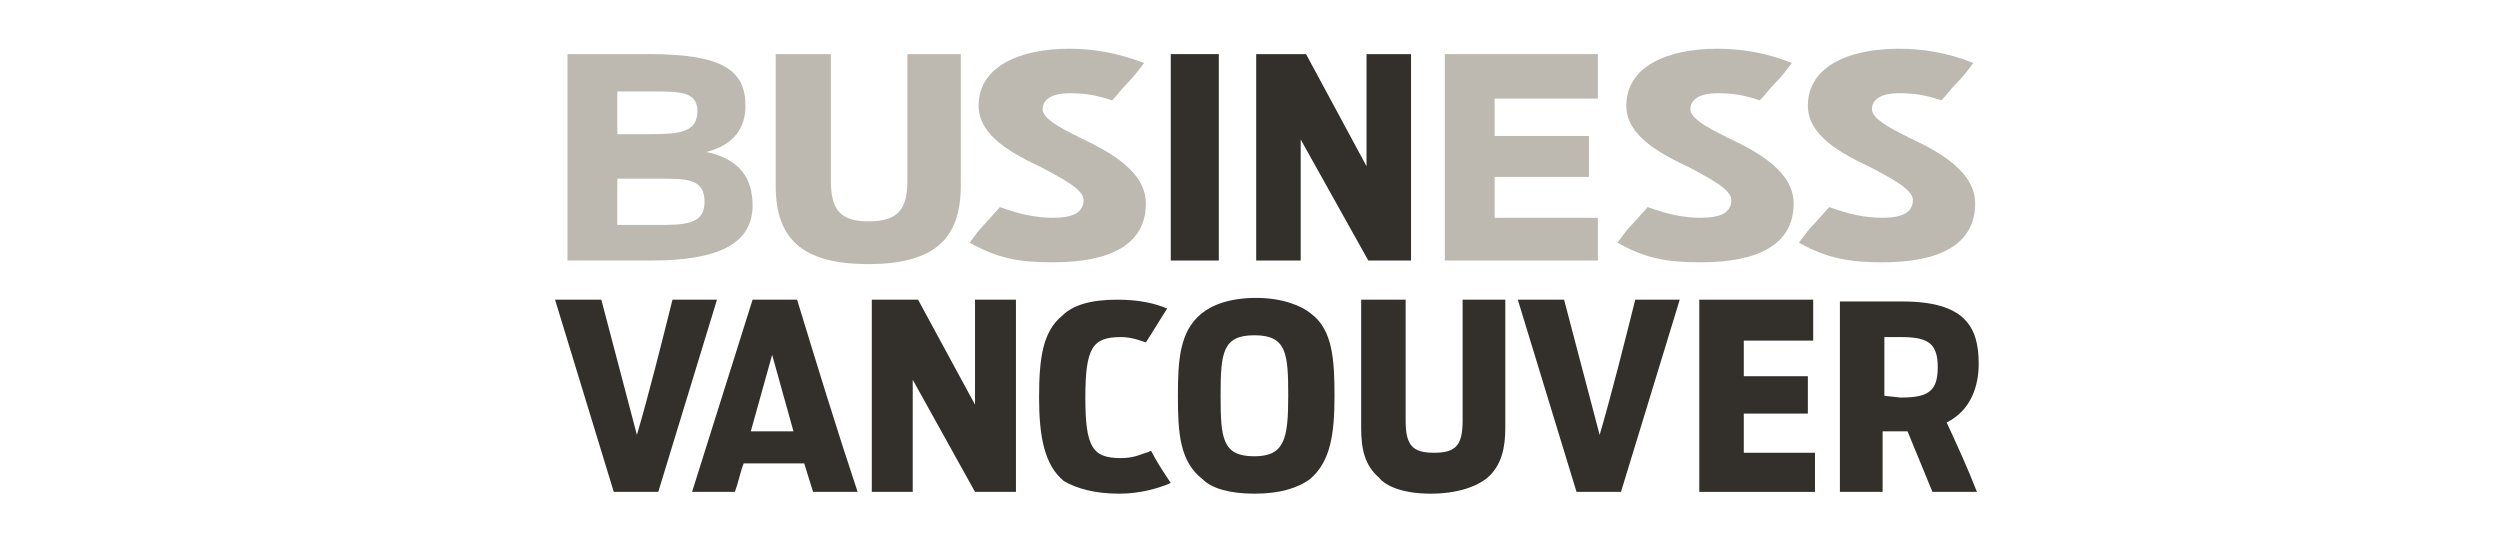
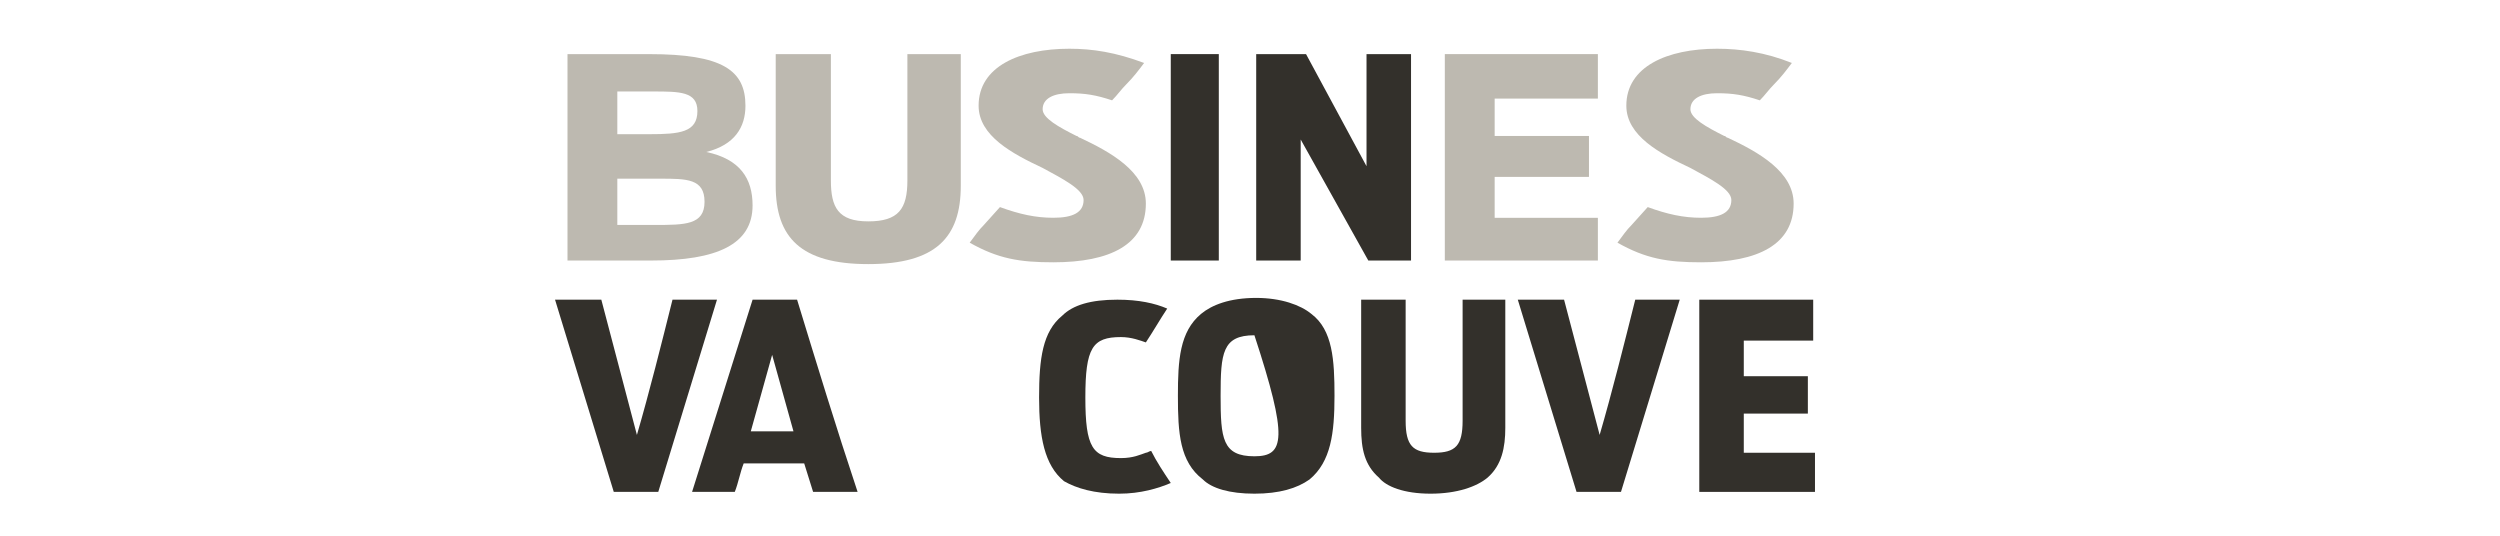
<svg xmlns="http://www.w3.org/2000/svg" version="1.1" id="Layer_1" x="0px" y="0px" width="140px" height="30px" viewBox="0 0 140 30" enable-background="new 0 0 140 30" xml:space="preserve">
-   <path fill="#BDB9B0" d="M105.426,14.689c3.189,0,5.182-0.996,5.182-3.289c0-1.794-1.992-2.89-3.687-3.687c-0.1,0-0.1-0.1-0.198-0.1  c-0.997-0.499-1.896-0.997-1.896-1.495c0-0.598,0.599-0.897,1.495-0.897c0.897,0,1.496,0.099,2.393,0.398  c0.299-0.299,0.497-0.598,0.797-0.897c0.398-0.398,0.697-0.797,0.997-1.196c-1.495-0.598-2.891-0.797-4.187-0.797  c-2.789,0-5.082,0.996-5.082,3.189c0,1.694,1.895,2.69,3.587,3.487c1.097,0.598,2.294,1.196,2.294,1.794  c0,0.698-0.599,0.996-1.695,0.996c-0.997,0-1.893-0.199-2.989-0.598l-0.897,0.997c-0.299,0.298-0.498,0.598-0.797,0.996  C102.336,14.49,103.632,14.689,105.426,14.689" />
  <path fill="#BDB9B0" d="M95.262,14.689c3.188,0,5.182-0.996,5.182-3.289c0-1.794-1.993-2.89-3.688-3.687c-0.1,0-0.1-0.1-0.2-0.1  c-0.995-0.499-1.893-0.997-1.893-1.495c0-0.598,0.599-0.897,1.494-0.897c0.897,0,1.495,0.099,2.393,0.398  c0.299-0.299,0.498-0.598,0.797-0.897c0.398-0.398,0.697-0.797,0.997-1.196c-1.495-0.598-2.891-0.797-4.187-0.797  c-2.789,0-5.082,0.996-5.082,3.189c0,1.694,1.893,2.69,3.588,3.487c1.096,0.598,2.293,1.196,2.293,1.794  c0,0.698-0.599,0.996-1.694,0.996c-0.997,0-1.894-0.199-2.989-0.598l-0.898,0.997c-0.299,0.298-0.497,0.598-0.797,0.996  C92.171,14.49,93.368,14.689,95.262,14.689" />
  <polygon fill="#BDB9B0" points="80.91,14.59 89.481,14.59 89.481,12.198 83.701,12.198 83.701,9.906 88.982,9.906 88.982,7.614   83.701,7.614 83.701,5.521 89.481,5.521 89.481,3.03 80.91,3.03 " />
  <path fill="#BDB9B0" d="M58.986,14.689c3.188,0,5.182-0.996,5.182-3.289c0-1.794-1.993-2.89-3.687-3.687  c-0.099,0-0.099-0.1-0.199-0.1c-0.997-0.499-1.894-0.997-1.894-1.495c0-0.598,0.599-0.897,1.496-0.897s1.495,0.099,2.392,0.398  c0.299-0.299,0.498-0.598,0.797-0.897c0.399-0.398,0.698-0.797,0.997-1.196c-1.594-0.598-2.89-0.797-4.185-0.797  c-2.791,0-5.083,0.996-5.083,3.189c0,1.694,1.893,2.69,3.587,3.487c1.096,0.598,2.292,1.196,2.292,1.794  c0,0.698-0.598,0.996-1.694,0.996c-0.997,0-1.894-0.199-2.99-0.598l-0.897,0.997c-0.298,0.298-0.499,0.598-0.797,0.996  C55.897,14.49,57.092,14.689,58.986,14.689" />
  <path fill="#BDB9B0" d="M48.622,14.79c3.787,0,5.182-1.495,5.182-4.385V3.03h-2.99v7.075c0,1.595-0.498,2.292-2.192,2.292  c-1.694,0-2.092-0.798-2.092-2.292V3.03H43.44v7.375C43.44,13.295,44.834,14.79,48.622,14.79" />
  <path fill="#BDB9B0" d="M31.78,14.59h4.684c3.687,0,5.68-0.897,5.68-3.089c0-1.495-0.697-2.591-2.591-2.99l0,0  c1.595-0.398,2.192-1.395,2.192-2.59c0-1.993-1.295-2.89-5.381-2.89H31.78V14.59z M34.57,7.515V5.123h1.994  c1.495,0,2.491,0,2.491,1.096c0,1.196-0.997,1.296-2.69,1.296H34.57L34.57,7.515z M34.57,12.597v-2.591h2.392  c1.495,0,2.492,0,2.492,1.295c0,1.296-1.096,1.296-2.791,1.296H34.57z" />
  <path fill="#33302B" d="M34.371,27.546h2.492c1.096-3.588,2.192-7.176,3.288-10.764H37.66c-0.598,2.393-1.295,5.182-1.993,7.574  l-1.993-7.574h-2.592L34.371,27.546z" />
  <path fill="#33302B" d="M38.756,27.546h2.392c0.199-0.499,0.299-1.097,0.499-1.596h3.388l0.499,1.596h2.492  c-1.196-3.588-2.292-7.176-3.389-10.764h-2.492L38.756,27.546z M42.044,24.156l1.196-4.285l1.195,4.285H42.044z" />
-   <polygon fill="#33302B" points="48.821,27.546 51.113,27.546 51.113,21.267 54.601,27.546 56.893,27.546 56.893,16.782   54.601,16.782 54.601,22.662 51.412,16.782 48.821,16.782 " />
  <path fill="#33302B" d="M62.673,27.646c1.196,0,2.192-0.3,2.89-0.599c-0.399-0.598-0.797-1.195-1.096-1.794  c-0.1,0-0.2,0.101-0.299,0.101c-0.299,0.1-0.697,0.299-1.395,0.299c-1.594,0-1.993-0.598-1.993-3.389s0.398-3.388,1.993-3.388  c0.598,0,1.096,0.198,1.395,0.299c0.399-0.599,0.797-1.296,1.196-1.895c-0.697-0.299-1.594-0.498-2.79-0.498  c-1.495,0-2.491,0.3-3.09,0.896c-1.096,0.897-1.295,2.393-1.295,4.585s0.299,3.787,1.396,4.684  C60.282,27.346,61.278,27.646,62.673,27.646" />
-   <path fill="#33302B" d="M70.247,27.646c1.395,0,2.392-0.3,3.089-0.798c1.196-0.996,1.396-2.591,1.396-4.684  c0-1.994-0.099-3.687-1.296-4.585c-0.597-0.497-1.693-0.896-3.088-0.896c-1.496,0-2.492,0.398-3.09,0.896  c-1.196,0.997-1.295,2.591-1.295,4.585c0,2.093,0.1,3.688,1.395,4.684C67.855,27.346,68.852,27.646,70.247,27.646 M70.247,25.552  c-1.794,0-1.893-0.997-1.893-3.388c0-2.393,0.099-3.389,1.893-3.389c1.795,0,1.894,0.996,1.894,3.389  C72.141,24.555,71.941,25.552,70.247,25.552" />
+   <path fill="#33302B" d="M70.247,27.646c1.395,0,2.392-0.3,3.089-0.798c1.196-0.996,1.396-2.591,1.396-4.684  c0-1.994-0.099-3.687-1.296-4.585c-0.597-0.497-1.693-0.896-3.088-0.896c-1.496,0-2.492,0.398-3.09,0.896  c-1.196,0.997-1.295,2.591-1.295,4.585c0,2.093,0.1,3.688,1.395,4.684C67.855,27.346,68.852,27.646,70.247,27.646 M70.247,25.552  c-1.794,0-1.893-0.997-1.893-3.388c0-2.393,0.099-3.389,1.893-3.389C72.141,24.555,71.941,25.552,70.247,25.552" />
  <path fill="#33302B" d="M80.113,27.646c1.495,0,2.591-0.398,3.189-0.898c0.797-0.696,0.995-1.692,0.995-2.789v-7.176h-2.391v6.777  c0,1.396-0.398,1.794-1.596,1.794c-1.195,0-1.594-0.398-1.594-1.794v-6.777h-2.491v7.176c0,1.195,0.2,2.093,0.997,2.789  C77.622,27.247,78.619,27.646,80.113,27.646" />
  <path fill="#33302B" d="M88.286,27.546h2.489c1.097-3.588,2.192-7.176,3.29-10.764h-2.491c-0.599,2.393-1.296,5.182-1.994,7.574  l-1.992-7.574h-2.592L88.286,27.546z" />
  <polygon fill="#33302B" points="95.16,27.546 101.639,27.546 101.639,25.354 97.652,25.354 97.652,23.161 101.24,23.161   101.24,21.068 97.652,21.068 97.652,19.074 101.539,19.074 101.539,16.782 95.16,16.782 " />
  <g>
-     <path fill="#33302B" d="M105.525,22.164v-3.288h0.897c1.495,0,2.092,0.299,2.092,1.692c0,1.396-0.597,1.695-2.092,1.695   L105.525,22.164L105.525,22.164z M108.217,27.546h2.491c-0.499-1.296-1.096-2.591-1.694-3.887c1.396-0.698,1.794-2.094,1.794-3.289   c0-2.093-0.797-3.488-4.285-3.488h-3.488v10.664h2.392v-3.39h1.396L108.217,27.546z" />
-   </g>
+     </g>
  <polygon fill="#33302B" points="70.347,14.59 72.839,14.59 72.839,7.813 76.625,14.59 79.018,14.59 79.018,3.03 76.525,3.03   76.525,9.308 73.138,3.03 70.347,3.03 " />
  <rect x="65.563" y="3.03" fill="#33302B" width="2.69" height="11.56" />
</svg>